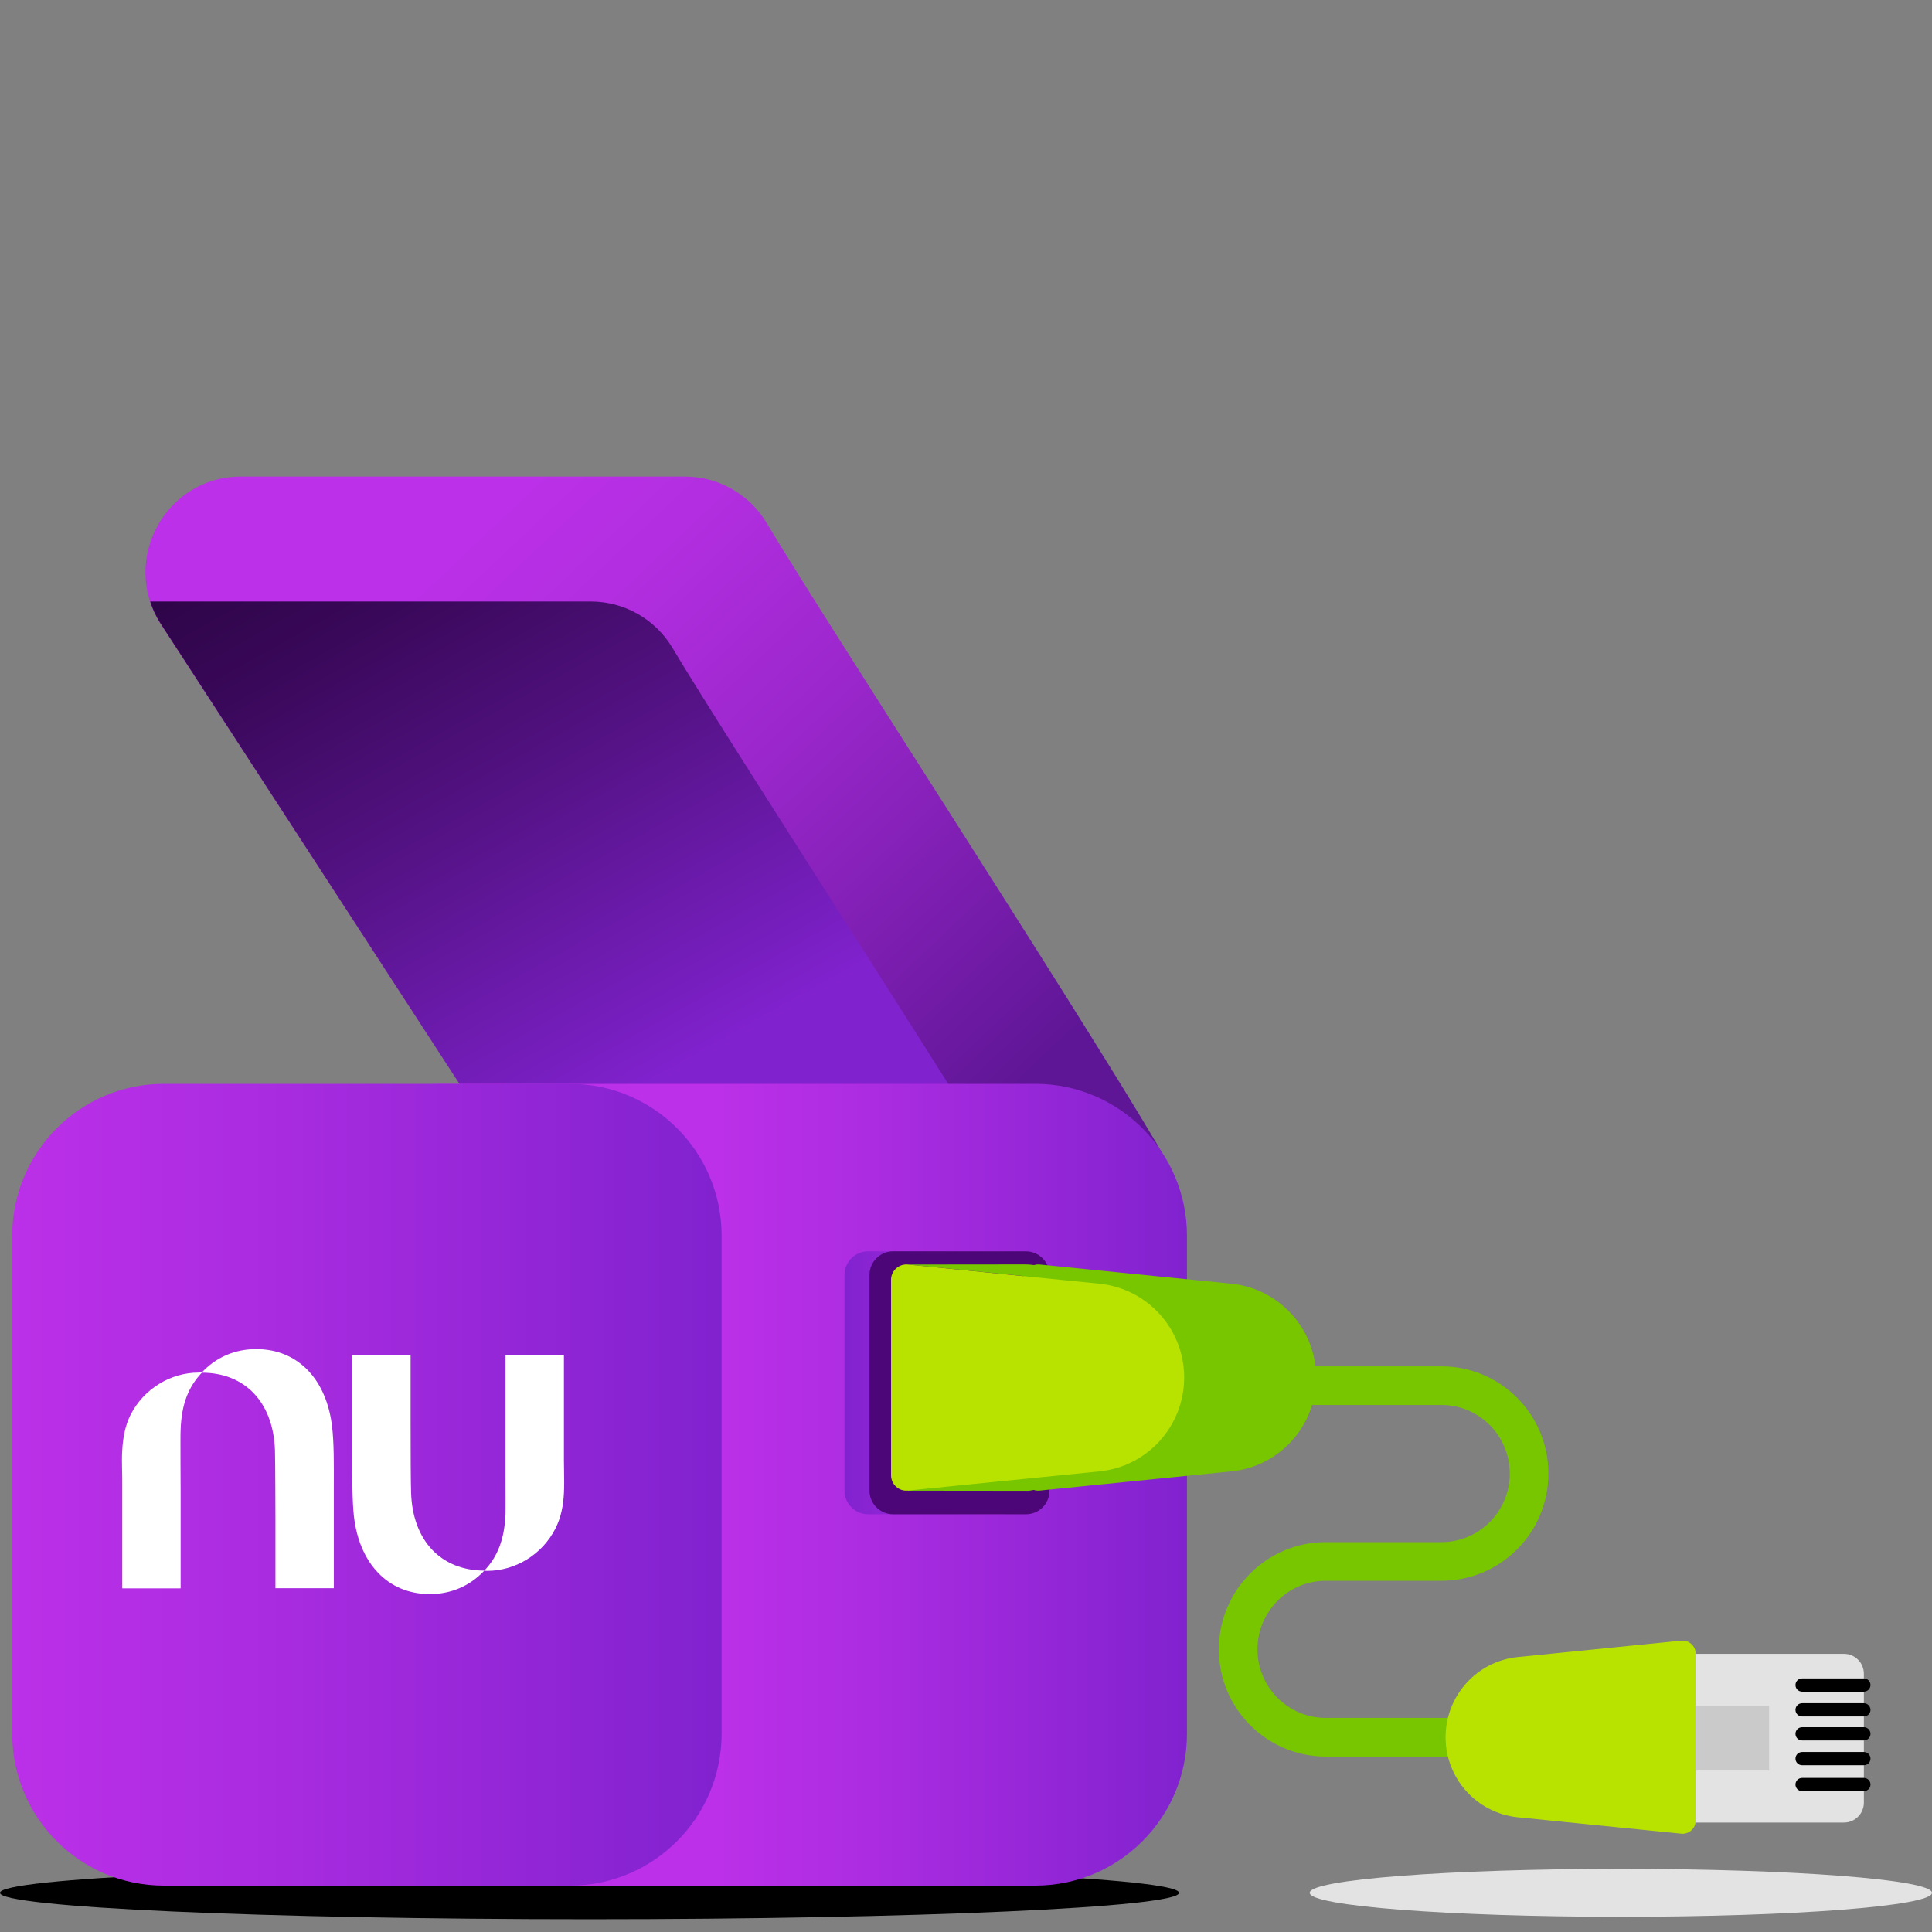
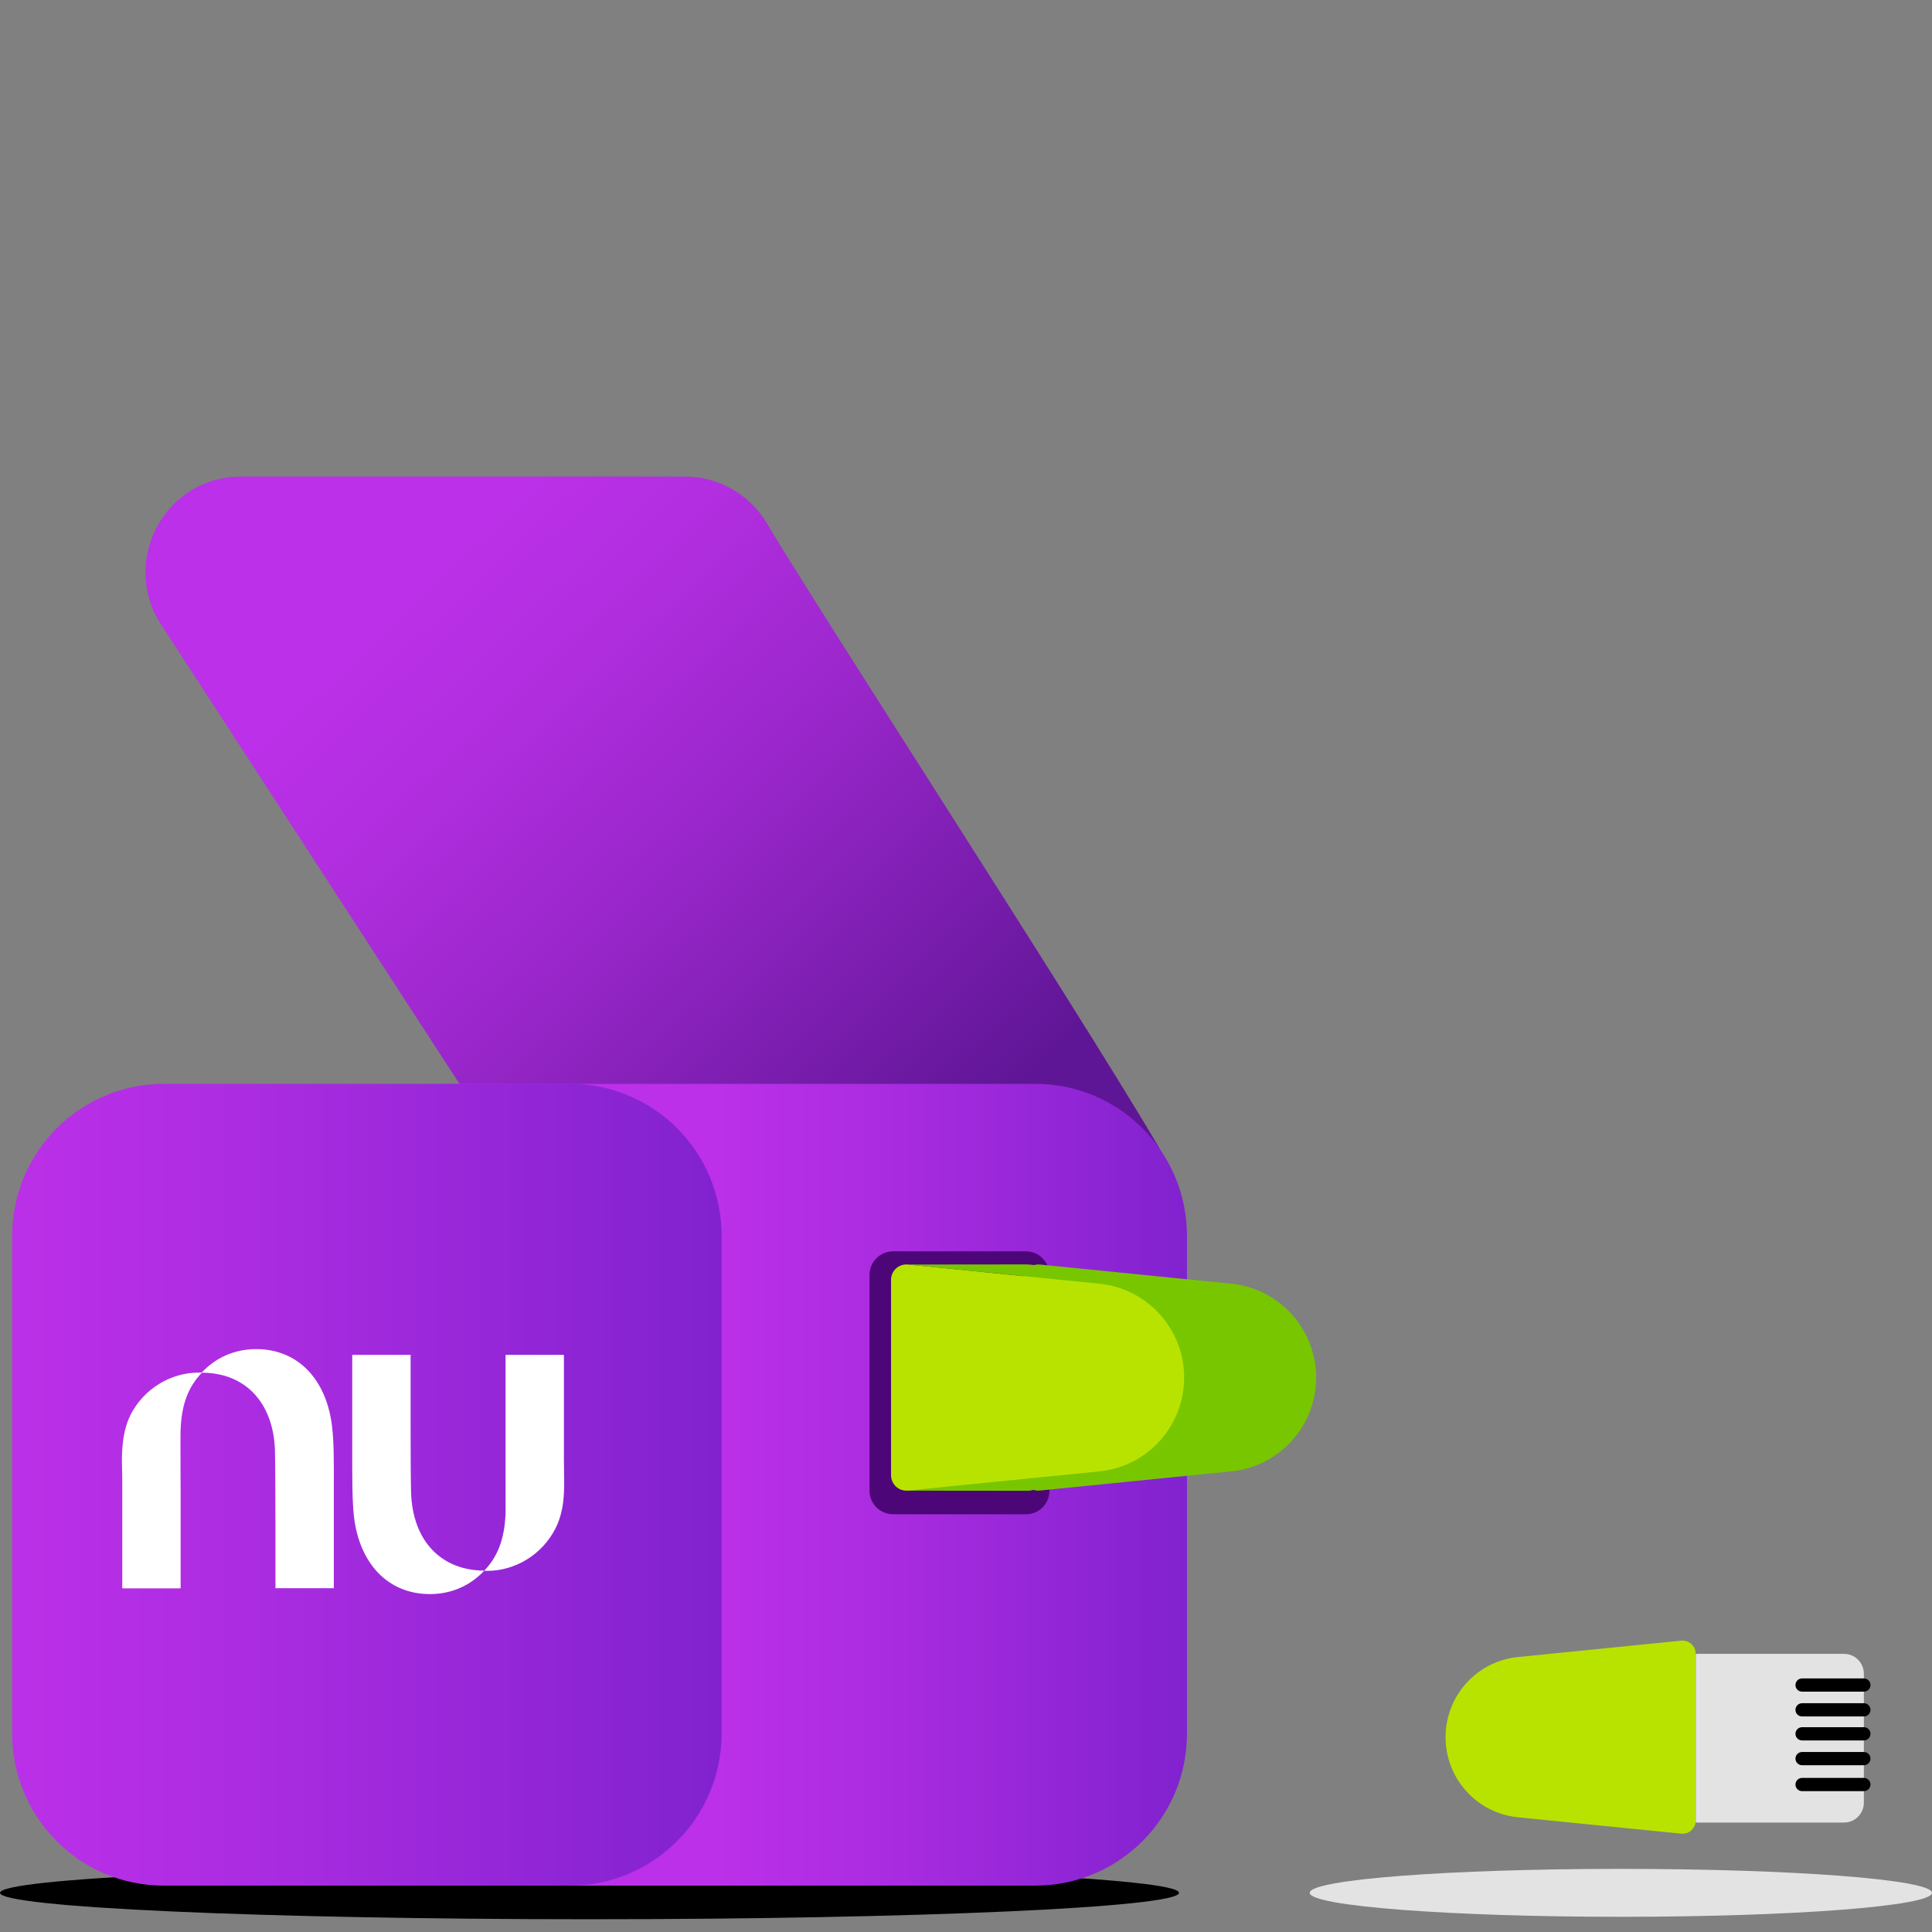
<svg xmlns="http://www.w3.org/2000/svg" width="150" height="150" viewBox="0 0 150 150" fill="none">
  <rect x="0" y="0" width="150" height="150" fill="#808080" stroke="none" />
  <path d="M91.54 146.959C91.54 148.089 71.054 149.009 45.77 149.009C20.486 149.009 0 148.089 0 146.959C0 145.83 20.496 144.909 45.77 144.909C71.045 144.909 91.54 145.83 91.54 146.959Z" fill="black" />
  <path d="M150 146.959C150 147.994 139.184 148.82 125.842 148.82C112.5 148.82 101.684 147.984 101.684 146.959C101.684 145.925 112.5 145.099 125.842 145.099C139.184 145.099 150 145.925 150 146.959Z" fill="#E3E3E3" />
  <path d="M89.847 88.857C83.176 77.582 63.844 47.857 59.538 40.626C58.204 38.376 55.782 37 53.179 37H18.707C12.888 37 9.349 43.416 12.424 48.36L43.282 95.862C44.606 97.987 46.906 99.307 49.413 99.354L83.317 100.066C89.127 100.189 92.808 93.868 89.847 88.857Z" fill="url(#paint0_linear_810_1919)" />
-   <path d="M82.532 98.557C75.871 87.282 56.529 57.557 52.224 50.325C50.89 48.076 48.477 46.7 45.865 46.7H11.658C11.838 47.26 12.093 47.819 12.434 48.36L43.291 95.862C44.616 97.987 46.915 99.307 49.423 99.354L83.233 100.066C83.053 99.563 82.826 99.05 82.532 98.557Z" fill="url(#paint1_linear_810_1919)" />
  <path d="M80.384 146.4H34.34C27.839 146.4 22.568 141.113 22.568 134.593V95.956C22.568 89.436 27.839 84.15 34.34 84.15H80.384C86.885 84.15 92.156 89.436 92.156 95.956V134.593C92.156 141.113 86.885 146.4 80.384 146.4Z" fill="url(#paint2_linear_810_1919)" />
  <path d="M44.247 146.4H12.718C6.217 146.4 0.946 141.113 0.946 134.593V95.956C0.946 89.436 6.217 84.15 12.718 84.15H44.256C50.757 84.15 56.028 89.436 56.028 95.956V134.593C56.018 141.113 50.748 146.4 44.247 146.4Z" fill="url(#paint3_linear_810_1919)" />
  <path d="M15.67 106.557C16.749 105.409 18.196 104.745 19.89 104.745C23.183 104.745 25.369 107.155 25.785 110.781C25.927 111.958 25.927 113.609 25.918 115.526C25.918 115.726 25.918 115.925 25.918 116.124V123.309H21.385V118.003C21.385 118.003 21.376 113.457 21.348 112.603C21.224 108.902 19.048 106.576 15.67 106.576C14.648 107.658 14.099 108.968 14.024 110.99C14.005 111.274 14.014 112.271 14.014 113.581C14.014 114.264 14.024 115.023 14.024 115.82C14.024 119.285 14.024 123.318 14.024 123.318H9.491V115.137C9.491 114.852 9.491 114.577 9.481 114.292C9.472 113.723 9.453 113.154 9.491 112.584C9.548 111.635 9.709 110.695 10.144 109.832C11.156 107.848 13.229 106.567 15.433 106.567C15.518 106.548 15.594 106.557 15.67 106.557Z" fill="white" />
  <path d="M43.783 115.925C43.812 115.346 43.802 114.786 43.793 114.217C43.793 113.932 43.783 113.647 43.783 113.372V105.191H39.251C39.251 105.191 39.251 109.224 39.251 112.679C39.251 113.476 39.251 114.245 39.251 114.928C39.251 116.248 39.26 117.235 39.251 117.519C39.165 119.541 38.626 120.86 37.604 121.942C34.226 121.932 32.04 119.607 31.917 115.906C31.889 115.061 31.879 112.945 31.879 110.506V105.191H27.347V112.375C27.347 112.584 27.347 112.774 27.347 112.983C27.347 114.9 27.347 116.551 27.479 117.728C27.895 121.344 30.081 123.764 33.374 123.764C35.068 123.764 36.516 123.1 37.595 121.951C37.67 121.951 37.746 121.961 37.822 121.961C40.026 121.961 42.099 120.68 43.111 118.696C43.566 117.813 43.736 116.874 43.783 115.925Z" fill="white" />
-   <path d="M77.706 117.567H67.402C66.389 117.567 65.566 116.741 65.566 115.726V98.993C65.566 97.978 66.389 97.152 67.402 97.152H77.706C78.719 97.152 79.542 97.978 79.542 98.993V115.735C79.542 116.751 78.719 117.567 77.706 117.567Z" fill="url(#paint4_linear_810_1919)" />
-   <path d="M79.656 117.567H69.341C68.329 117.567 67.506 116.741 67.506 115.726V98.993C67.506 97.978 68.329 97.152 69.341 97.152H79.646C80.659 97.152 81.482 97.978 81.482 98.993V115.735C81.482 116.751 80.668 117.567 79.656 117.567Z" fill="#4C0677" />
+   <path d="M79.656 117.567H69.341C68.329 117.567 67.506 116.741 67.506 115.726V98.993C67.506 97.978 68.329 97.152 69.341 97.152H79.646C80.659 97.152 81.482 97.978 81.482 98.993V115.735C81.482 116.751 80.668 117.567 79.656 117.567" fill="#4C0677" />
  <path d="M75.095 106.168C73.543 106.168 72.284 104.906 72.284 103.35V103.093C72.284 101.537 73.543 100.275 75.095 100.275C76.647 100.275 77.905 101.537 77.905 103.093V103.35C77.915 104.897 76.647 106.168 75.095 106.168Z" fill="black" />
  <path d="M74.281 100.379C73.117 100.73 72.275 101.803 72.275 103.084V103.34C72.275 104.612 73.117 105.694 74.281 106.045C75.445 105.694 76.287 104.621 76.287 103.34V103.084C76.287 101.812 75.445 100.73 74.281 100.379Z" fill="#BD0FEA" />
  <path d="M75.095 115.156C73.543 115.156 72.284 113.894 72.284 112.337V112.081C72.284 110.525 73.543 109.262 75.095 109.262C76.647 109.262 77.905 110.525 77.905 112.081V112.337C77.915 113.894 76.647 115.156 75.095 115.156Z" fill="black" />
  <path d="M74.281 109.376C73.117 109.727 72.275 110.8 72.275 112.081V112.337C72.275 113.609 73.117 114.691 74.281 115.042C75.445 114.691 76.287 113.619 76.287 112.337V112.081C76.287 110.8 75.445 109.727 74.281 109.376Z" fill="#BD0FEA" />
  <path d="M95.609 99.667L80.734 98.177C80.034 98.111 79.428 98.661 79.428 99.364V114.539C79.428 115.242 80.034 115.801 80.734 115.726L95.609 114.235C99.338 113.865 102.186 110.714 102.186 106.947C102.176 103.198 99.338 100.047 95.609 99.667Z" fill="#77C600" />
  <path d="M70.487 115.735L79.873 115.745L93.074 113.476L92.411 111.796L87.33 111.142L70.487 113.438V115.735Z" fill="#77C600" />
  <path d="M70.487 98.177L79.561 98.168C79.864 98.168 80.167 98.196 80.469 98.244L94.805 100.607" fill="#77C600" />
  <path d="M85.362 99.668L70.487 98.177C69.786 98.111 69.181 98.661 69.181 99.364V114.539C69.181 115.242 69.786 115.802 70.487 115.726L85.362 114.236C89.09 113.866 91.938 110.715 91.938 106.947C91.938 103.198 89.099 100.047 85.362 99.668Z" fill="#B8E300" />
-   <path fill-rule="evenodd" clip-rule="evenodd" d="M96.125 107.582C96.125 106.754 96.796 106.082 97.625 106.082H111.913C116.503 106.082 120.217 109.814 120.217 114.406C120.217 118.998 116.503 122.73 111.913 122.73H102.933C100.009 122.73 97.63 125.11 97.63 128.054C97.63 130.998 100.009 133.378 102.933 133.378H113.38C114.209 133.378 114.88 134.049 114.88 134.878C114.88 135.706 114.209 136.378 113.38 136.378H102.933C98.344 136.378 94.63 132.646 94.63 128.054C94.63 123.462 98.344 119.73 102.933 119.73H111.913C114.837 119.73 117.217 117.35 117.217 114.406C117.217 111.463 114.837 109.082 111.913 109.082H97.625C96.796 109.082 96.125 108.411 96.125 107.582Z" fill="#77C600" />
  <path d="M117.846 128.652L130.536 127.38C131.132 127.323 131.652 127.788 131.652 128.396V141.35C131.652 141.958 131.132 142.423 130.536 142.366L117.846 141.094C114.658 140.772 112.235 138.086 112.235 134.878C112.235 131.66 114.658 128.975 117.846 128.652Z" fill="#B8E300" />
  <path d="M143.168 128.405H131.662V141.502H143.168C144.02 141.502 144.71 140.81 144.71 139.955V129.952C144.71 129.098 144.02 128.405 143.168 128.405Z" fill="#E3E3E3" />
  <path fill-rule="evenodd" clip-rule="evenodd" d="M139.4 138.551C139.4 138.267 139.63 138.037 139.913 138.037H144.711C144.994 138.037 145.224 138.267 145.224 138.551C145.224 138.834 144.994 139.064 144.711 139.064H139.913C139.63 139.064 139.4 138.834 139.4 138.551Z" fill="black" />
  <path fill-rule="evenodd" clip-rule="evenodd" d="M139.4 136.539C139.4 136.255 139.63 136.025 139.913 136.025H144.711C144.994 136.025 145.224 136.255 145.224 136.539C145.224 136.822 144.994 137.052 144.711 137.052H139.913C139.63 137.052 139.4 136.822 139.4 136.539Z" fill="black" />
  <path fill-rule="evenodd" clip-rule="evenodd" d="M139.4 134.612C139.4 134.329 139.63 134.099 139.913 134.099H144.711C144.994 134.099 145.224 134.329 145.224 134.612C145.224 134.896 144.994 135.126 144.711 135.126H139.913C139.63 135.126 139.4 134.896 139.4 134.612Z" fill="black" />
  <path fill-rule="evenodd" clip-rule="evenodd" d="M139.4 132.752C139.4 132.468 139.63 132.238 139.913 132.238H144.711C144.994 132.238 145.224 132.468 145.224 132.752C145.224 133.035 144.994 133.265 144.711 133.265H139.913C139.63 133.265 139.4 133.035 139.4 132.752Z" fill="black" />
  <path fill-rule="evenodd" clip-rule="evenodd" d="M139.4 130.825C139.4 130.542 139.63 130.312 139.913 130.312H144.711C144.994 130.312 145.224 130.542 145.224 130.825C145.224 131.109 144.994 131.339 144.711 131.339H139.913C139.63 131.339 139.4 131.109 139.4 130.825Z" fill="black" />
-   <path d="M131.656 137.463H137.353V132.442H131.656V137.463Z" fill="#CACACA" />
  <defs>
    <linearGradient id="paint0_linear_810_1919" x1="31.249" y1="46.765" x2="72.436" y2="90.334" gradientUnits="userSpaceOnUse">
      <stop stop-color="#BB30E8" />
      <stop offset="0.178" stop-color="#B22EE0" />
      <stop offset="0.463" stop-color="#9B27CC" />
      <stop offset="0.817" stop-color="#751CAA" />
      <stop offset="1" stop-color="#5F1696" />
    </linearGradient>
    <linearGradient id="paint1_linear_810_1919" x1="27.959" y1="38.356" x2="53.01" y2="83.142" gradientUnits="userSpaceOnUse">
      <stop stop-color="#2F0549" />
      <stop offset="0.167" stop-color="#390859" />
      <stop offset="0.495" stop-color="#531283" />
      <stop offset="0.947" stop-color="#7C20C7" />
      <stop offset="1" stop-color="#8122CF" />
    </linearGradient>
    <linearGradient id="paint2_linear_810_1919" x1="22.573" y1="115.277" x2="92.155" y2="115.277" gradientUnits="userSpaceOnUse">
      <stop offset="0.478" stop-color="#BB30E8" />
      <stop offset="0.654" stop-color="#AB2CE1" />
      <stop offset="0.999" stop-color="#8122CF" />
      <stop offset="1" stop-color="#8122CF" />
    </linearGradient>
    <linearGradient id="paint3_linear_810_1919" x1="0.946" y1="115.277" x2="56.02" y2="115.277" gradientUnits="userSpaceOnUse">
      <stop stop-color="#BB30E8" />
      <stop offset="0.339" stop-color="#AB2CE1" />
      <stop offset="0.998" stop-color="#8122CF" />
      <stop offset="1" stop-color="#8122CF" />
    </linearGradient>
    <linearGradient id="paint4_linear_810_1919" x1="79.538" y1="107.362" x2="65.567" y2="107.362" gradientUnits="userSpaceOnUse">
      <stop stop-color="#BB30E8" />
      <stop offset="0.339" stop-color="#AB2CE1" />
      <stop offset="0.998" stop-color="#8122CF" />
      <stop offset="1" stop-color="#8122CF" />
    </linearGradient>
  </defs>
</svg>